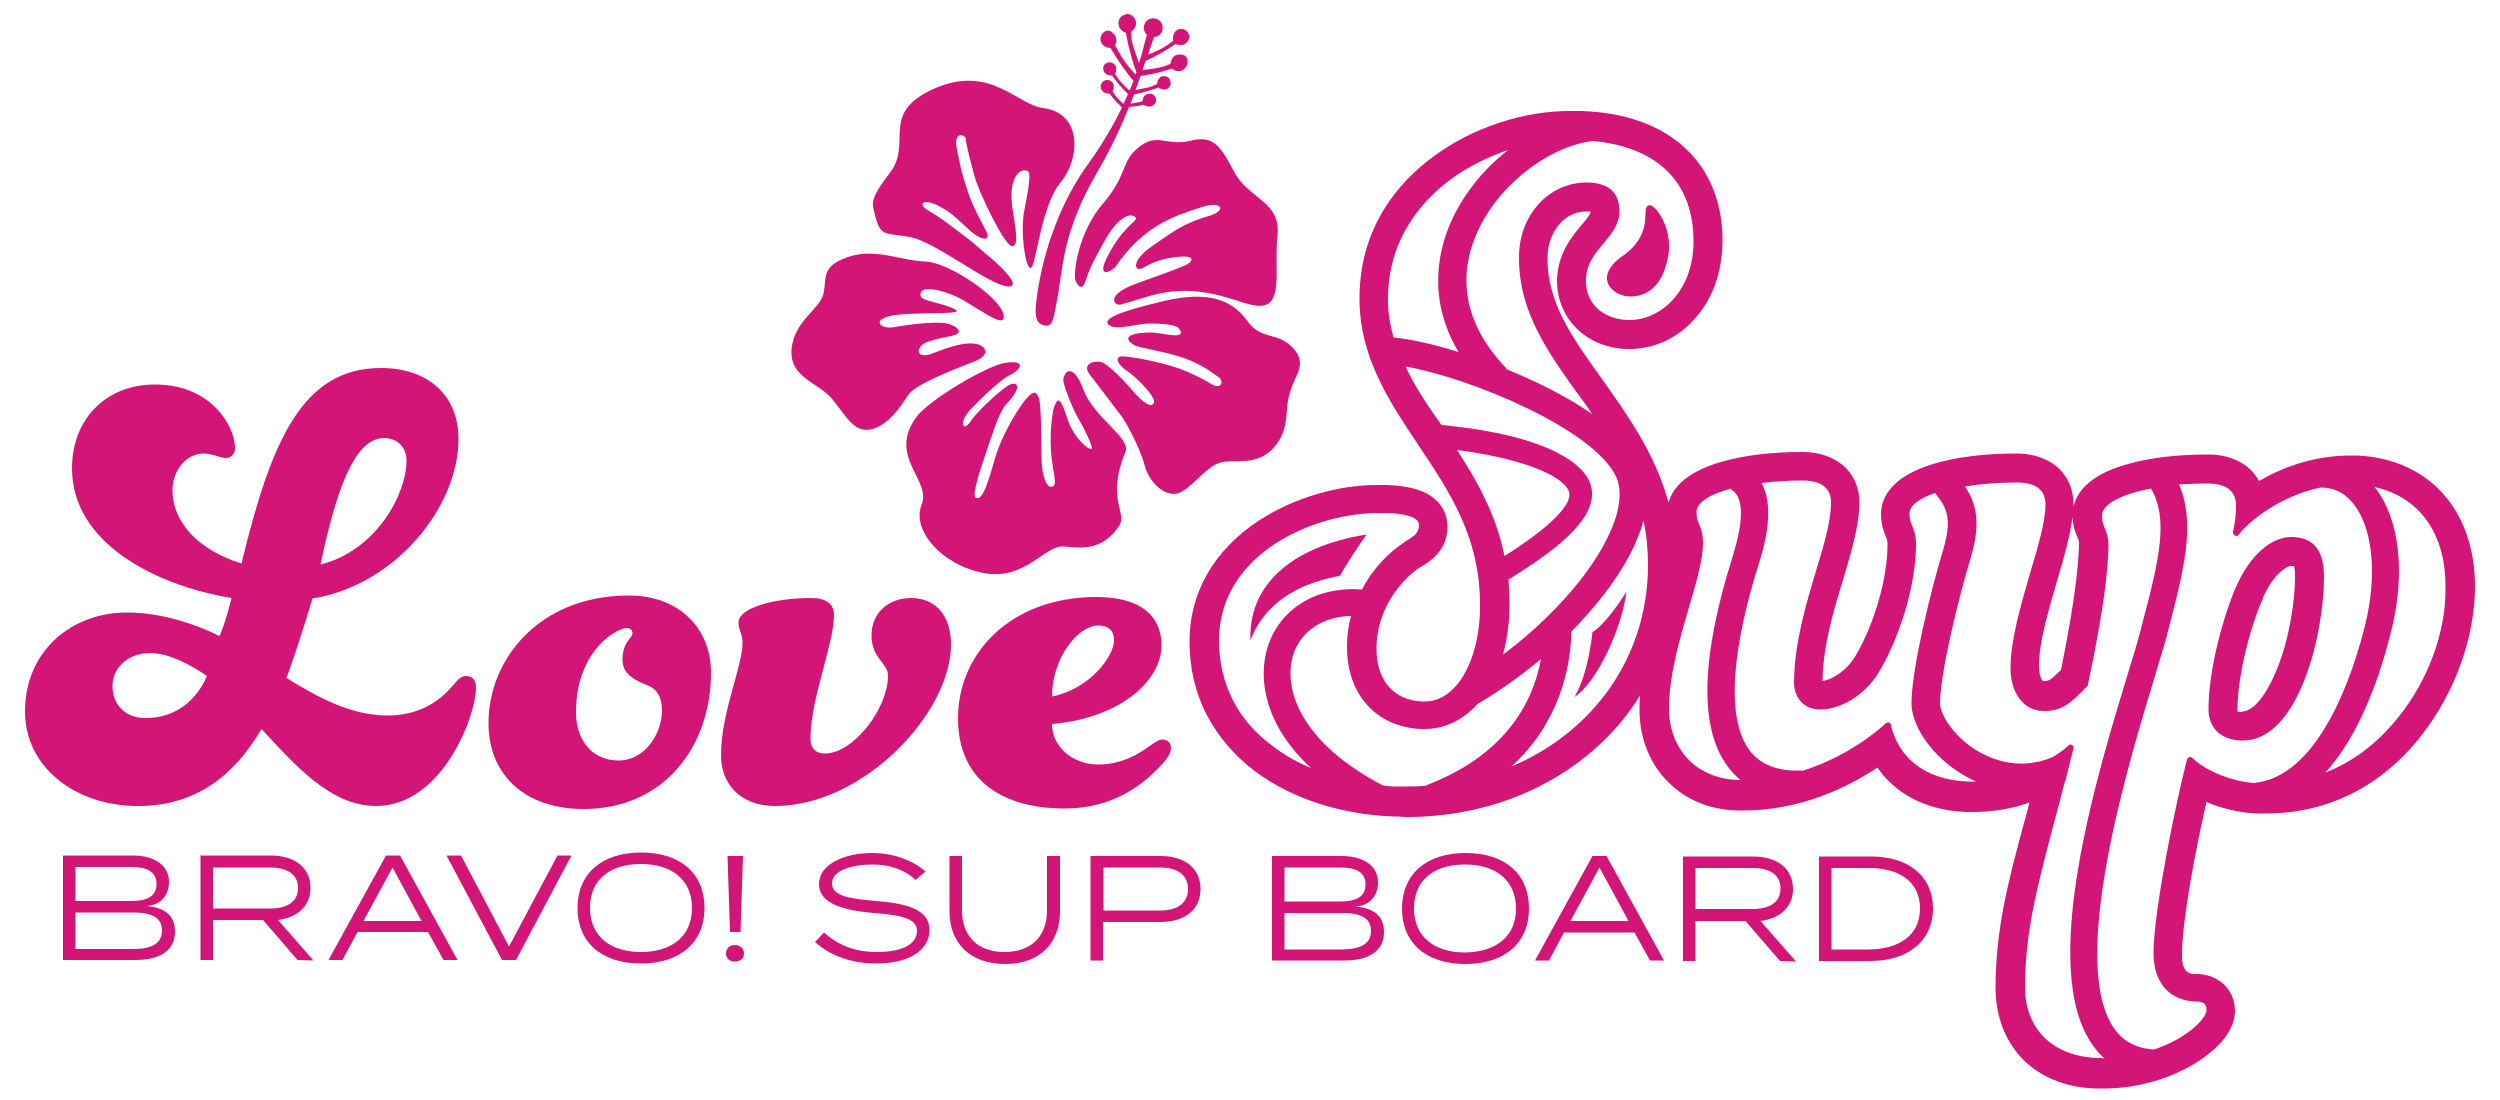
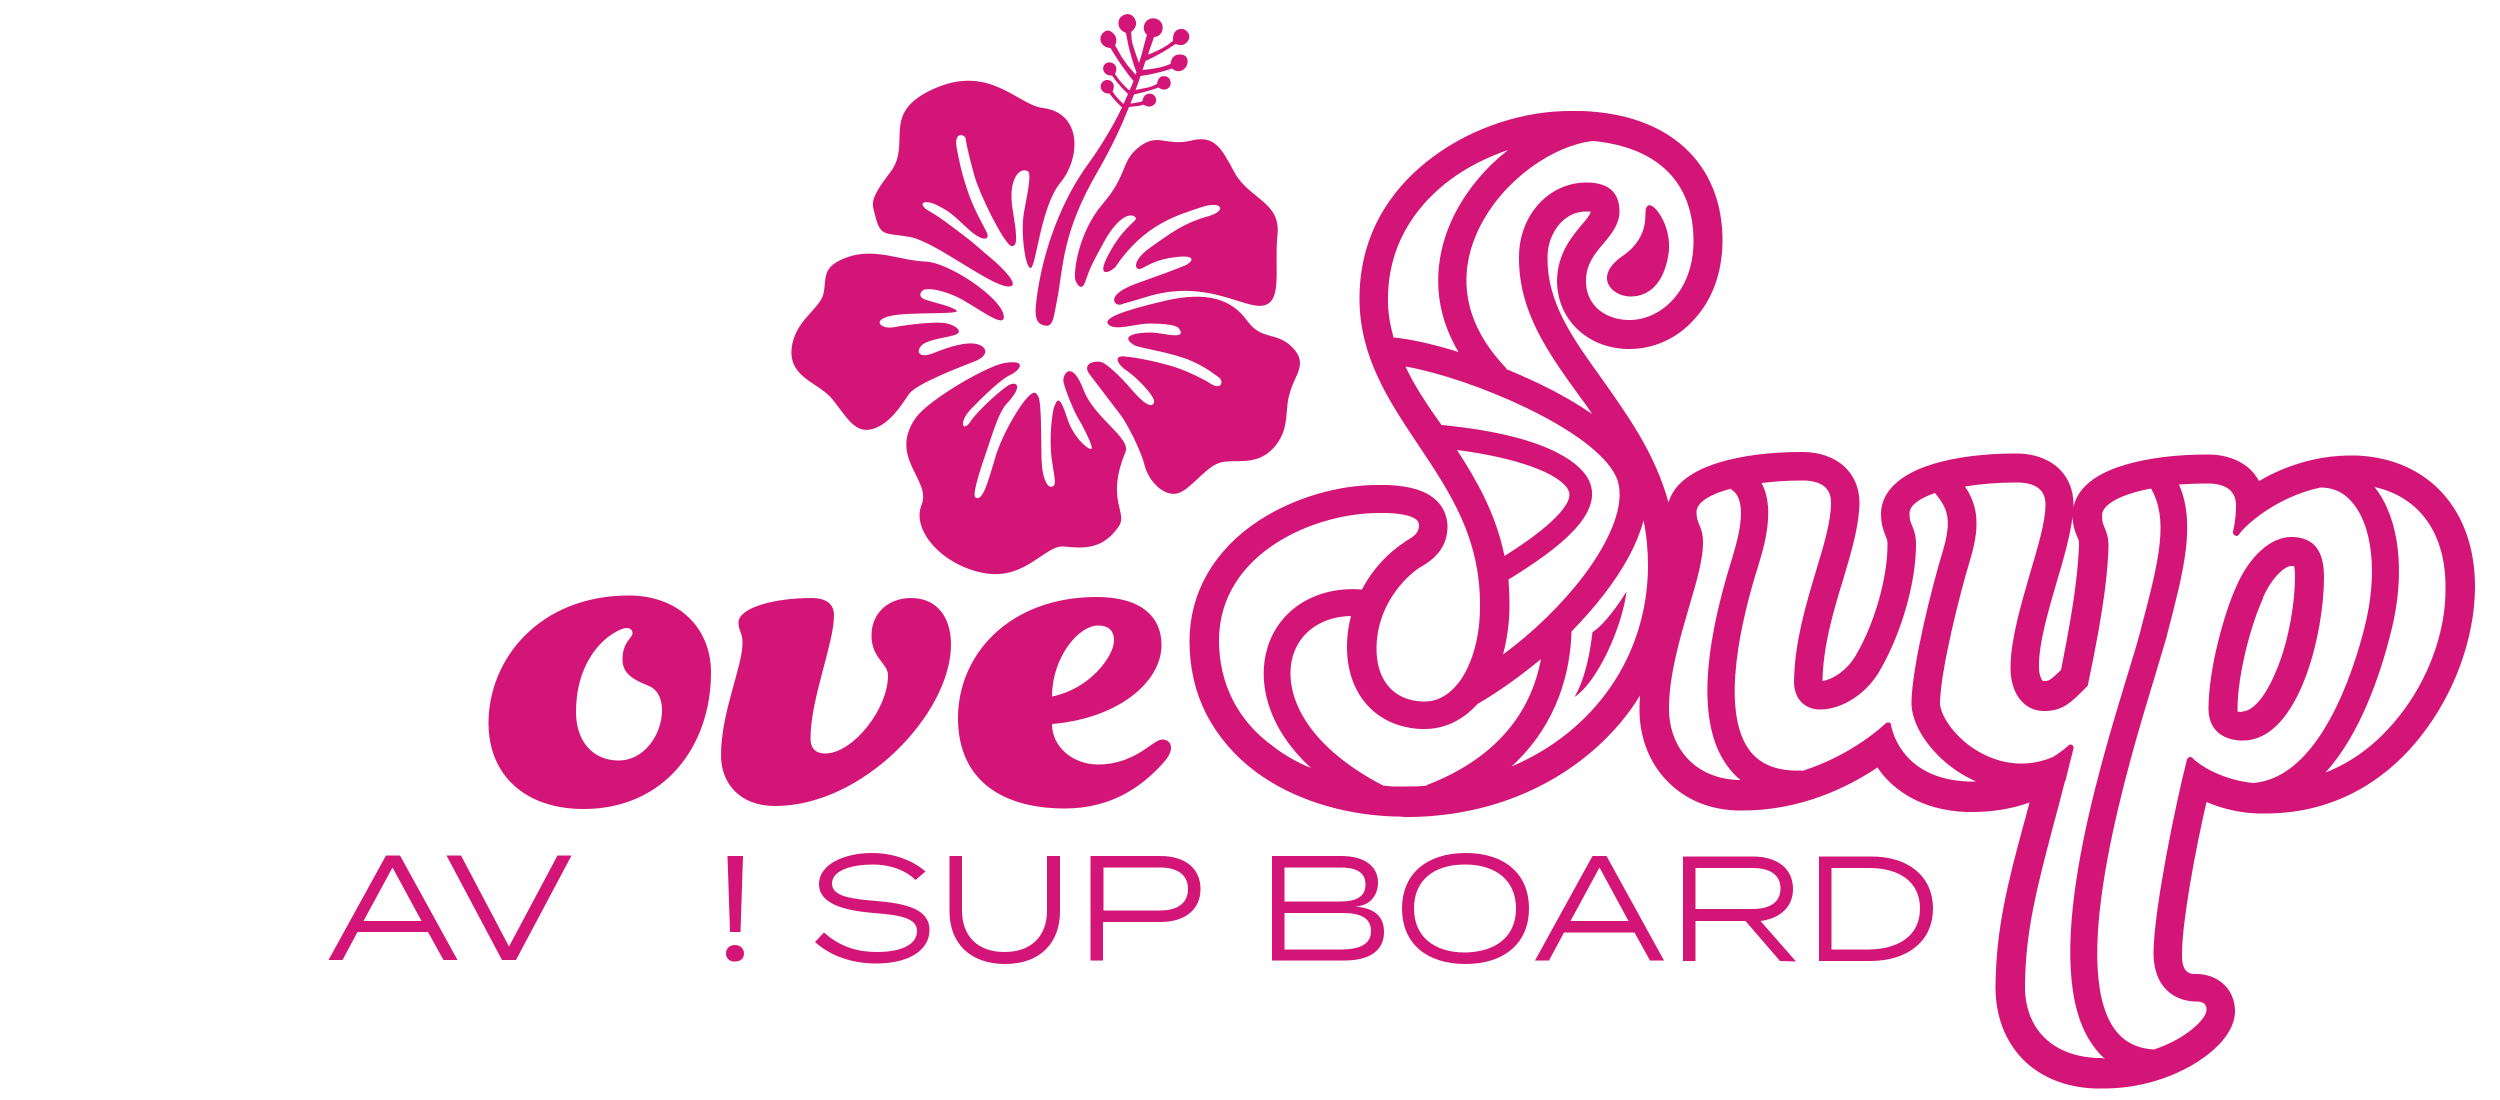
<svg xmlns="http://www.w3.org/2000/svg" version="1.1" id="レイヤー_1" x="0px" y="0px" viewBox="0 0 500 220" style="enable-background:new 0 0 500 220;" xml:space="preserve">
  <style type="text/css">
	.st0{fill:#D21577;}
</style>
  <g>
    <g>
      <path class="st0" d="M212.7,76.4c0.3,1.5,2,5.7,2.8,7c0.8,1.3,3.5,6.4,2.7,6.4c-0.9,0-3.8-2.8-4.8-6.3c-1.7-5.3-2.1-3-2.5-2.3    c-0.4,0.7-1.2,6.5-0.5,11c0.7,4.4,0.8,4.7,0.1,5.1c-0.7,0.4-2-0.8-2.2-5.4c-0.1-4.6,0-11.2-0.6-12.5c-0.6-1.3-1.2-1.2-2.9,0.9    c-1.6,2.1-4.1,6.3-5.5,10.4c-1.3,4.1-2.6,9.9-4.2,8.8c-0.8-0.6,1.3-6.6,2.4-9.8c1.1-3.3,2.3-7.2,3.7-8.8c3.3-3.5,2.4-4.6,0.8-4    c-1.2,0.5-6.4,5.1-7.9,7.4c-1.5,2.3-2.5,0.2,0.1-2.5c2.6-2.7,6.1-6,7.8-6.8c1.7-0.7,3.9-3.2-1.1-2.4c-3.6,0.6-15.2,7.4-17.7,10.9    c-5.7,8,3.2,12.5,1.1,17.5c-2,5,4,12,12.4,13.6c8.4,1.6,12.3-5.7,16.1-5.3c3.8,0.4,7.8,0.7,11-4.1c1.8-2.7-2.7-5.3,1.3-14.8    c1.1-2.8-6.1-6.7-8.3-12.2C214.3,71.5,212.4,75,212.7,76.4z M207.3,59.9c-0.6,4.3,0.4,4.9,1.6,5.2c1.8,0.4,1.8-1.7,2.5-5    c1.3-6.7,0.9-13.5,8.3-26.1c2.6-4.5,4.6-8.8,6.1-12.6c3.1-0.3,2.9-0.5,2.9-0.5s0.6,0.5,1.3,0.4c0.7-0.1,1.4-0.7,1.2-1.5    c-0.2-1-1.1-1.2-1.7-1c-0.9,0.2-1,1.4-1,1.4c-0.4,0.2-0.4,0.2-1.6,0.4c-0.4,0.1-0.6,0.1-0.8,0.1c0.2-0.6,0.5-1.2,0.7-1.8    c2.8-0.6,4.9-1.4,4.9-1.4s0.6,0.5,1.3,0.4c0.7-0.1,1.3-0.7,1.1-1.6c-0.2-1-1.1-1.2-1.8-1c-0.8,0.3-0.9,1.5-0.9,1.5    c-0.4,0.1-0.6,0.4-1.8,0.7c-0.9,0.2-1.9,0.4-2.5,0.5c0.4-1,0.7-1.9,1-2.8c3.6-0.5,6.3-1.5,6.3-1.5s0.7,0.7,1.6,0.5    c0.8-0.1,1.7-1.1,1.5-2.2c-0.2-1.2-1.4-1.2-2.2-1c-1.1,0.3-1.2,1.8-1.2,1.8c-0.5,0.1-0.8,0.4-2.2,0.7c-1.3,0.3-2.7,0.4-3.4,0.5    c0.2-0.6,0.4-1.2,0.6-1.8c3.5-1.6,6-3.4,6-3.4s0.9,0.4,1.7,0.1c0.7-0.4,1.4-1.3,0.9-2.2c-0.6-1.1-1.7-1.1-2.4-0.6    c-0.9,0.6-0.7,2.1-0.7,2.1c-0.5,0.2-0.6,0.6-1.9,1.3c-1.1,0.6-2.4,1.2-3.1,1.4c0.4-1.1,0.7-2.1,1-2.9c0.1-0.2,0.1-0.4,0.2-0.6    c0.3,0,0.6-0.1,0.8-0.2c0.9-0.5,1.2-1.7,0.7-2.6c-0.5-0.9-1.7-1.2-2.6-0.7c-0.9,0.5-1.2,1.7-0.7,2.6c0.1,0.2,0.2,0.3,0.4,0.5    c-0.2,0.5-0.3,1.1-0.5,1.7c-0.2,0.7-0.5,2.1-1.1,3.9c-0.3-0.8-0.8-2.2-1.2-3.5c-0.5-1.7-0.2-2.1-0.4-2.7c0,0,1.2-0.8,1-2    c-0.2-0.9-1-1.9-2.2-1.5c-1.2,0.4-1.5,1.4-1.2,2.4c0.3,0.9,1.4,1.3,1.4,1.3s0.5,3.6,2.1,7.9c-0.1,0.1-0.1,0.3-0.2,0.4    c-0.5-0.6-1.5-1.6-2.2-2.7c-1-1.3-1.5-2.7-1.9-3.1c0,0,0.6-1,0-2c-0.5-0.7-1.3-1.4-2.2-0.7c-0.9,0.7-0.9,1.8-0.3,2.5    c0.6,0.7,1.6,0.7,1.6,0.7s2,3.5,4.6,6.6c-0.2,0.6-0.5,1.3-0.8,1.9c-0.5-0.4-1.2-1.1-1.8-1.8c-0.8-0.9-0.8-1.2-1.1-1.5    c0,0,0.6-1.1,0-1.8c-0.4-0.5-1.3-0.8-2-0.2c-0.6,0.6-0.4,1.5,0.1,1.9c0.5,0.5,1.3,0.4,1.3,0.4s1.2,1.8,3.2,3.7    c-0.3,0.7-0.6,1.3-0.9,2c-0.3-0.3-0.7-0.6-1.2-1.2c-0.8-0.9-0.7-1-1-1.3c0,0,0.6-1.1,0-1.8c-0.4-0.5-1.3-0.8-2-0.1    c-0.6,0.6-0.4,1.5,0.1,1.9c0.5,0.5,1.3,0.4,1.3,0.4s0.7,1.1,2.5,2.8c-1.7,3.5-3.9,7.3-6.7,11.2C212.6,39.6,208.6,49.6,207.3,59.9z     M258.5,69.5c-3.2-3.3-6.2-1.3-9.1-5.4c-3-4.1-7.7-6-16.6-3.9c-8.9,2.1-12.5,3.6-11,4.8c1.5,1.2,5.4-0.3,8.2-0.3    c2.8,0,5.2,0.3,5.7,0.9c0.5,0.6,0.8,1.2-0.1,1.4c-1,0.3-4.2-0.6-5.8-0.5c-5.8,0.2-4.2,1.8-3,2.5c1.2,0.7,7.5,1.4,11.5,3.2    c3,1.3,4.6,2.7,5.5,3.3c0.9,0.6,0.7,2.8-1.9,1.1c-1.2-0.8-4.2-2.2-5.8-2.8c-3-1.1-8.5-2.3-11.1-2.5c-2.6-0.3-1.3,1.8,0.3,2.8    c1.6,1,5.9,5.2,5.5,6.4c-0.4,1.2-2,0.3-4.4-2.5c-2.4-2.8-4.5-4.7-5.7-5.4c-1.2-0.7-4.4-0.1-2.9,2.1c1,1.3,5.4,7.1,6.4,8.4    c1,1.3,3.9,6.7,4.7,9.9c0.8,3.2,3.8,6.3,6.5,5.7c2.6-0.6,5.5-5.1,8.4-6.1c2.9-1,7.3,0.9,10.9-3c3.5-3.9,2.1-7.7,3.3-11.1    C258.9,75,261.7,72.8,258.5,69.5z M195.1,72.2c3.1-1.3,2.2-3.3-0.5-3.5c-2.7-0.2-6.3,1.3-8.4,2.1c-2.1,0.7-3.1-0.2-2-1.6    c1.2-1.4,5.6-1.7,7-2.3c1.4-0.6,0-1.8-1.8-2.2c-1.8-0.5-7.7,0.2-10.4,0.7c-2.7,0.6-4.8-1.3-1-2.2c3.8-0.9,14.3-0.2,13.3-1.1    c-1-0.9-4.7-1.6-6.3-2.2c-1.6-0.6-0.8-1.8-0.1-2c0.7-0.1,2.3-0.3,6.1,1.3c3.7,1.6,10.5,7.3,9.7,3.7c-0.8-3.6-11.1-10.5-15.7-10.6    c-4.6-0.1-10-2.8-15.4-0.9c-5.5,1.9-4.2,4.2-4.9,7.3c-0.7,3.2-5.9,5.4-6.4,11.2c-0.4,5.8,5.6,6.6,8.3,10.1    c2.8,3.5,4.4,6.8,7.9,5.8c3.5-1,5.8-4.8,7.3-7C183.3,76.7,192.1,73.4,195.1,72.2z M227.8,29.4c-3.7,2.9-2.2,5.5-7.2,11.3    c-5,5.8-6,14-5.5,15.4c0,0,1.1,2.8,2,0.1c0.9-2.7,1.5-3.8,3.8-8c2.4-4.3,4.8-5.7,6-4.9c1.2,0.8-1.5,1.1-4.7,6.7    c-3.2,5.5-0.7,4.8,0.8,3.5c5.9-8.8,12.7-10.5,17.1-12c4.3-1.5,5.4,0.6,1.7,1.7c-5.1,1.4-7.6,3.4-11.6,6.2c-4,2.8-3.3,4.9-1.9,4.3    c1.4-0.6,2.7-1.8,7-2.3c4.3-0.5,3.1,1.1,1.7,1.7c-0.9,0.4-5.7,2.2-9.7,3.6c-6.6,2.4-4.3,4.6-3.1,4.2c1.1-0.4,0.1,0,4.7-1.4    c12.3-4,19.8,2.4,23.8,1.6c3.9-0.8,2.1-7.7,2.8-14.2c0.7-6.5-5.8-7.2-8.6-12.4c-2.8-5.3-4.2-7.6-9-6.3    C232.9,29.2,231.6,26.5,227.8,29.4z M182,47.4c5,0.9,15.9,9.7,19.6,9.9c2.8,0.1-1.2-3.8-3.2-5.5c-2-1.6-3.2-2.9-5.9-4.9    c-2.7-2-4.1-3.2-6.7-4.7c-2.6-1.5-1-2.7,2.3-0.8c1.2,0.6,2.3,1.3,5,3.9c3.4,3.3,4.9,2.7,4.3,1.3c-0.6-1.4-2.7-4.7-4-8.8    c-1.3-4-1.3-4.5-2-7.9c-0.8-3.9,1.6-2.9,1.7-2.3c0.1,0.7,0.4,2.5,1.7,7.3c1,3.8,6.1,14.1,7.5,14.3c1.4,0.2,1-2.6,0.2-7.5    c-0.9-5.7,1.3-8.3,3-7.5c0.7,0.3,0.4,2.5-0.6,7.7c-0.9,4.1,0.1,11.6,1.2,11.7c1.1,0.1,2-12.3,6-17.1c4-4.8,4.4-13.9-3.5-14.9    c-5.1-0.6-10.6-8.8-21.7-3.9c-11.1,4.9-4.4,10.8-8.8,16.7c-4.5,5.8-3.6,6.4-3.1,8.6C176.1,47.5,177,46.5,182,47.4z" />
    </g>
    <g>
      <g>
-         <path class="st0" d="M57.3,135.6c6.6,4.1,13.1,7.5,20.2,7.5c5.9,0,10.1-2.5,12.9-5.8c1.2-1.4,1.8-2.1,2.8-2.1c1.4,0,2,0.9,2,2.4     c0,5.5-6.7,23.6-20,23.6c-8.9,0-15.9-7.8-22.9-15.4c-5.4,9.2-13,15.4-24.7,15.4c-12.7,0-22.6-7.9-22.6-18.9     c0-12.1,9.3-19.8,20.4-19.8c6.4,0,13,2,18.5,4.7c1.1-2.5,1.6-4.5,2.4-7.6c-15.2-2.5-31.9-11-31.9-25.9c0-9.9,6.8-16.8,16.6-16.8     c11.3,0,16,8.4,16,12.7c0,1.1-0.7,2-1.8,2c-1.1,0-2.8-0.9-4.5-0.9c-3.3,0-6.2,3.2-6.2,7.4c0,6.4,5.3,12,13.8,14.6     c5.9-24.4,12.1-39.1,27.9-39.1c9.2,0,15.5,5.3,15.5,14.2c0,13.5-12.5,29.2-29.2,31.9C60.8,125.3,59.1,130.7,57.3,135.6z      M41.4,135.2c-3.2-2.2-7.6-4.6-11.4-4.6c-4.2,0-7.5,2.8-7.5,6.6c0,4.1,3,6.4,6.4,6.4C35,143.7,39.2,140.2,41.4,135.2z      M64.1,112.9c11.2-2.8,17.2-14.1,17.2-20.8c0-2.6-1.8-4.5-4.5-4.5C71.8,87.7,67.9,94.7,64.1,112.9z" />
-       </g>
+         </g>
      <g>
        <path class="st0" d="M142.2,134.5c0,14.7-9.3,27.3-25.5,27.3c-11.6,0-19-6.7-19-17.2c0-12.7,10.1-25.5,28.1-25.5     C135.5,119.1,142.2,125.4,142.2,134.5z M129.8,137.2c-4.1-1.6-5.3-3-5.3-5.4c0-3.3,2-4.3,2-5.1c0-0.7-0.4-1.1-1.2-1.1     c-0.5,0-1.8,0.4-3.7,1.8c-3.3,2.6-6.4,7.5-6.4,15c0,5.9,3.4,9.7,8.5,9.7c5.3,0,8.7-5.4,8.7-10C132.4,140,131.7,138,129.8,137.2z" />
      </g>
      <g>
        <path class="st0" d="M147.7,124.5c0-2.9,7-4.9,14.6-4.9c2.9,0,4.5,1.2,4.5,3.4c0,5.8-4.7,16.7-4.7,24.7c0,2.1,1.2,3,2.9,3     c5.6,0,12.6-8.9,12.6-15.6c0-2.5-3.3-3.4-3.3-8c0-4.7,3.6-7.5,7.9-7.5c5,0,8,3.6,8,9.3c0,13.7-17.5,32.3-35.2,32.3     c-7.2,0-10.8-4.7-10.8-10.1c0-8.7,4.3-17.7,4.3-22.5C148.5,126.5,147.7,126.2,147.7,124.5z" />
      </g>
      <g>
        <path class="st0" d="M229.5,149.5c1.3-0.9,2.2-1.6,3-1.6c1.1,0,1.7,0.8,1.7,1.6c0,1.3-0.8,2.4-2.9,4.5c-2.9,2.9-8.7,7.7-18.3,7.7     c-12.4,0-21.4-5.5-21.4-18.1c0-12.7,10.3-24.2,27.7-24.2c8.9,0,13,3.9,13,9.6c0,7.5-8.8,14.7-21.9,15.8c0,4.6,4.2,8.1,9.2,8.1     C224.1,152.9,227.4,151,229.5,149.5z M222.8,128.1c0-2-1.1-3-3.2-3c-3.9,0-9.2,6.4-9.2,14.2C218,137.8,222.8,131.2,222.8,128.1z" />
      </g>
    </g>
    <g>
      <g>
        <path class="st0" d="M495,117.6c0.1-15.5-9.2-25.9-23.7-26.5c-0.4,0-0.8,0-1.1,0c-7.3,0-13.6,2.3-18.4,5.1     c-0.6-1.1-1.3-2-2.3-2.8c-1.9-1.5-4.4-2.4-7.4-2.5c-0.2,0-0.5,0-0.7,0c-6.1,0-11.9,0.7-16.5,2.1c-7.1,2.1-9.6,5.5-10.2,8.4     c0-0.2,0-0.3,0-0.5c0-3.1-1.2-5.8-3.5-7.7c-1.9-1.5-4.4-2.4-7.4-2.5c-0.2,0-0.5,0-0.7,0c-6.1,0-11.9,0.7-16.5,2.1     c-8.5,2.6-10.4,6.9-10.4,10c0,2.2,0.6,3.6,1,4.6c0.3,0.7,0.3,0.9,0.3,1.6c0,6.6-2.6,15.7-6.3,22l0,0l0,0c-1.7,3-4.6,4.9-6.7,5.2     c0.1-7,2.2-14,4.1-20.2c1.7-5.7,3.2-10.7,3.3-15.4c0-3.1-1.2-5.8-3.5-7.7c-1.9-1.5-4.4-2.4-7.4-2.5c-0.2,0-0.5,0-0.7,0     c-6.1,0-11.9,0.7-16.5,2.1c-6.8,2.1-9.3,5.2-10.1,8c-2.7-9.9-8.3-17.6-13.3-24.7c-5.9-8.2-11-15.3-10.9-24.3c0-2.6,0.9-5,2.5-6.8     c1-1.1,2.7-2.4,5.2-2.4c0.1,0,0.2,0,0.3,0c0.2,0,0.4,0,0.6,0c0,0,0,0,0,0.1c0,0.5-1,1.7-1.8,2.6c-1.9,2.3-4.8,5.7-4.9,11.1     c0,7.6,5.8,13.4,13.9,13.7c0.2,0,0.4,0,0.6,0c4.8,0,9.6-2.1,13-6c3.6-3.9,5.5-9.3,5.6-15.3c0.1-7.9-2.6-14.5-7.7-19.1     c-4.9-4.4-11.8-6.9-20.5-7.2c-0.6,0-1.3,0-1.9,0c-9.6-0.1-19.9,3.3-27.7,9.1c-6.7,4.9-14.7,13.8-14.8,28.1     c-0.1,11.9,5.9,20.8,11.7,29.5c6.4,9.6,12.5,18.6,12.4,32.4c0,5.8-1.4,11-3.8,14.6c-1.4,2-3.8,4.4-7.2,4.4c-0.2,0-0.3,0-0.5,0     c-5.8-0.2-9.3-4.3-9.2-10.8c0.1-8.2,5.4-13.8,8.5-15.9l0,0c2.1-1.2,5.7-3.4,5.7-8.3c0-1.3-0.4-5.6-6.1-7.4     c-1.6-0.5-3.5-0.8-5.9-0.9c-0.5,0-1.1,0-1.6,0c-8.2-0.1-17.2,2.6-24.1,7.1c-8.9,5.8-13.9,14.4-13.9,24.1c0,5.3,1.1,10.2,3.4,14.7     c2.3,4.4,5.6,8.3,9.9,11.5c7.2,5.3,16.9,8.5,27.5,8.9c0.7,0,1.5,0,2.2,0.1c14.8,0.1,28.4-4.9,38.5-14c3.4-3.1,6.3-6.5,8.6-10.3     c-0.1,1-0.1,1.9-0.1,2.9c0,4.9,1.6,9.7,4.7,13.3c2.5,2.9,7,6.5,14.7,6.8c0.3,0,0.6,0,0.9,0c12,0.1,21.6-4.8,27.3-8.6     c0.2,0.3,0.5,0.7,0.7,1c2.7,3.4,7.8,7.5,17,7.9c0.4,0,0.8,0,1.2,0c4,0,7.9-0.6,11.5-1.9c-0.4,1.4-0.7,2.8-1.1,4.1     c-3.3,12.2-5.6,21.1-5.7,32.8c0,5.8,1.9,10.8,5.5,14.5c3.6,3.6,8.6,5.6,14.5,5.8c0.3,0,0.7,0,1,0c8.3,0.1,14.5-2.5,18.2-4.6     c2.6-1.5,8.6-5.5,8.7-10.8c0-4.2-3-7.3-7.4-7.5c-0.1,0-0.3,0-0.4,0c-0.1,0-0.1,0-0.2,0c-0.9,0-2.7-0.1-2.6-4     c0-6.3,2.6-20.5,4.9-30.4c2.8,1.2,6.4,2.2,10.4,2.3c0.4,0,0.7,0,1.1,0c15.7,0.1,25.8-8.3,31.4-15.5     C490.9,138.7,494.9,127.7,495,117.6z M411.4,116.2c1.4-4.6,2.6-9,3.1-12.8c0.1,1.9,0.6,3.2,1,4.1c0.3,0.6,0.3,0.8,0.3,1.5l0,0.2     c-0.2,3.8-0.5,9.4-3.6,24.8c-2.2,2.1-2.4,2.2-3.4,2.2l0,0c-0.2,0-0.3,0-0.4-0.2c-0.1-0.2-0.6-0.9-0.6-2.6     C407.7,128.7,409.7,122.1,411.4,116.2z M338.7,48.5c-0.1,9.7-6.5,15.5-12.8,15.5c-0.1,0-0.3,0-0.4,0c-5-0.2-8.4-3.4-8.3-7.9     c0-3.3,1.8-5.4,3.5-7.4c1.5-1.8,3.1-3.7,3.2-6.3c0-3.8-2-5.7-6.1-5.9c-0.2,0-0.3,0-0.5,0c-7.5,0-13.5,6.5-13.5,14.9     c-0.1,10.9,5.8,19.1,12,27.7c0.9,1.2,1.8,2.4,2.6,3.7c-5-3.5-11.1-6.5-17.2-9l0.1-0.1c-10.4-10.8-8.8-21.1-5.6-27.8     c4.9-10.2,15.4-17,23-17.7C331.7,29.5,338.8,36.6,338.7,48.5z M290.1,35.9c3.4-2.5,7.4-4.5,11.5-5.9c-4.6,3.6-8.5,8.3-11,13.5     c-2.7,5.6-5.5,15.8,1.1,26.9c-5.1-1.6-9.7-2.6-13-2.9c-0.7-2.6-1.2-5.3-1.1-8.2C277.8,47.5,284.5,40.1,290.1,35.9z M281.1,73.3     c13.1,2.3,37.7,12.6,42.1,22c2.1,4.5-0.4,11.9-6.8,20.3c-4.2,5.4-9.8,10.9-15.8,15.3c0.8-3,1.3-6.3,1.3-9.8     c0-1.8-0.1-3.5-0.2-5.2c10.1-6.2,19.2-13.2,16.1-19.8c-1.2-2.6-6.6-8.9-29.5-11.1C285.6,81.2,283,77.4,281.1,73.3z M291.4,90     c11.8,1.5,20.7,4.7,22.3,8.1c1.5,3.2-6.7,9.3-12.8,13.1C299.2,102.9,295.5,96.3,291.4,90z M243.8,128     c0.1-17.5,19.3-25.5,32.2-25.4c0.5,0,0.9,0,1.4,0c3.2,0.1,6.4,0.7,6.4,2.4c0,1.6-0.9,2.2-2.9,3.4l-0.1,0.1     c-2.9,1.9-6.2,5.1-8.4,9.4c-9-0.7-16.5,3.8-18.9,11.6c-2,6.5-0.4,15.7,8.7,24.1c-2.7-1.1-5.2-2.5-7.4-4.2     C247.5,144.2,243.8,136.7,243.8,128z M281,157.3c-0.7,0-1.3,0-2,0c-0.8,0-1.6-0.1-2.4-0.2c-16.5-8.6-20-19.3-18-26     c1.5-4.9,6-7.8,11.6-7.9c-0.5,1.9-0.8,3.9-0.8,6c-0.1,9.6,5.8,16.2,14.8,16.6c0.2,0,0.5,0,0.7,0c4.1,0,7.7-1.8,10.6-5     c4.3-2.5,8.6-5.6,12.7-9c-1.7,9.2-7.5,19.3-22.8,25.2l0,0.1C284,157.3,282.5,157.3,281,157.3z M302.3,153.3     c9.5-8.7,11.8-19.5,12-27c2.3-2.4,4.5-4.8,6.4-7.3c4.1-5.3,6.8-10.3,8-14.9c0.6,2.8,0.9,5.9,0.9,9.1     C329.5,131.5,318.6,146.4,302.3,153.3z M333.8,141.7c0-6.7,2.2-14.1,4.1-20.6c1.5-5,2.7-9.4,2.7-12.5c0-1.9-0.4-2.9-0.8-3.8     c-0.3-0.7-0.5-1.3-0.5-2.4c0-1.9,2.7-3.6,7-4.7l-0.1,0.2c1.4,0.7,3.4,3.3,0.5,12.8l-0.2,0.7c-6.4,20.3-6.7,34.5-0.8,42.1     c0.7,0.9,1.5,1.8,2.4,2.5c-0.2,0-0.3,0-0.5,0C338,155.6,333.7,148.4,333.8,141.7z M394.5,156.3c-0.3,0-0.7,0-1,0     c-13.6-0.6-15.2-10.9-15.3-11.3c0-0.3-0.2-0.5-0.4-0.5c-0.1,0-0.1,0-0.2,0c-0.2,0-0.4,0.1-0.5,0.2c-0.1,0.1-6.5,6.3-16.7,9.5     l0-0.1c-4.8,0.2-8.2-1.1-10.4-3.9c-6.2-8.1-1.6-26.8,1.7-37.2l0.2-0.7c2.2-7,2.3-12.3,0.4-15.7c2.5-0.3,5.2-0.5,8-0.5     c0.2,0,0.3,0,0.5,0c3.6,0.1,5.4,1.6,5.4,4.4c0,3.8-1.4,8.4-3,13.7c-2,6.7-4.3,14.2-4.4,22.2c0,3.2,2,5.4,5,5.5c0.1,0,0.2,0,0.2,0     c4.5,0,9.6-3.3,12.2-8.2c4.1-7.2,7-17.2,7-24.8c0-1.9-0.4-2.9-0.8-3.8c-0.3-0.7-0.5-1.3-0.5-2.4c0-1.6,1.9-3,5.1-4.1     c2.4,3,3.5,5,1.6,11.5c-2.5,8.2-6.1,23-6.3,30.1c-0.2,4.6,3.6,10.3,9.1,14c1.2,0.8,2.5,1.5,3.8,2.1     C395,156.3,394.7,156.3,394.5,156.3z M420.2,211.6c-0.3,0-0.6,0-0.8,0c-9-0.4-14.5-5.9-14.4-14.5c0.1-11,2.4-19.5,5.5-31.4     c0.8-2.9,1.6-6,2.5-9.5c0,0,0.1,0,0.1,0l0-0.1c0.5-2,1-4.1,1.6-6.4c0.1-0.3-0.1-0.6-0.3-0.7c-0.1-0.1-0.2-0.1-0.3-0.1     c0,0,0,0,0,0c-0.2,0-0.3,0.1-0.4,0.2c-1,0.9-2,1.6-3.1,2.3c-7.1,3-13,0.2-15.9-1.7c-4.3-2.9-6.8-7-6.7-9.3     c0.2-6.6,3.8-21.1,6.1-28.7c2.2-7.3,1.1-11.1-1.1-14.4c3-0.5,6.5-0.8,10.2-0.8c0.2,0,0.3,0,0.5,0c3.6,0.1,5.4,1.6,5.4,4.4     c0,3.4-1.5,8.4-3.1,13.8c-1.8,6.2-3.9,13.3-3.9,18.9c0,5,2.6,8.5,6.5,8.6c0.1,0,0.2,0,0.3,0c3.6,0,5.3-1.7,7.8-4.2     c0.3-0.3,0.5-0.5,0.7-0.7c0.1-0.1,0.2-0.2,0.2-0.4c3.6-17.1,3.9-23.2,4.1-27.3l0-0.3c0-1.9-0.4-2.9-0.8-3.8     c-0.3-0.7-0.5-1.3-0.5-2.4c0-2.3,4-4.3,9.8-5.4c3.5,6.1,1.8,13.8-2,28l0,0.1c-0.5,1.9-1.3,4.7-2.4,8.2     c-6.4,20.9-18.3,59.8-7.2,75.1c0.7,1,1.5,1.9,2.4,2.7C420.6,211.6,420.4,211.6,420.2,211.6z M438.5,151.6     c-0.1-0.1-0.3-0.2-0.4-0.2c-0.1,0-0.1,0-0.2,0c-0.2,0.1-0.4,0.2-0.5,0.5c-2.2,8.5-6.6,29.8-6.7,38.6c0,7,4.1,9.6,8.2,9.8     c0.1,0,0.2,0,0.4,0c0.1,0,0.1,0,0.2,0c1.6,0.1,1.8,0.9,1.8,1.7c0,1.7-3.9,5.7-10.5,7.9c-3.5-0.2-6.1-1.6-7.9-4.1     c-9.4-13.1,2.8-53.2,8-70.3c1.1-3.6,1.9-6.4,2.5-8.4l0-0.1c3.4-13,5.8-22.3,2.4-30.1c1.8-0.1,3.6-0.2,5.5-0.2c0.2,0,0.3,0,0.5,0     c3.6,0.1,5.4,1.6,5.4,4.4c0,3-0.6,5.2-0.6,5.2c-0.1,0.3,0.1,0.6,0.4,0.8c0.1,0,0.2,0.1,0.2,0.1c0.2,0,0.5-0.1,0.6-0.3     c1.2-1.8,7.4-7.5,16.3-9.4c2.3,0,4.4,0.8,6,2.6c4.4,4.6,5.5,14.5,2.9,25c-2.3,9.3-9.1,30.5-22.4,31.5     C444.1,155.9,439.7,152.9,438.5,151.6z M479.7,143.4c-3.2,4-7.9,8.5-14.6,11.1c7-7.7,11-19.7,13.1-28.1c3-11.8,1.7-22.8-3.3-29     c9,2,14.3,9.3,14.2,20.2C489.2,126.4,485.6,136.1,479.7,143.4z" />
      </g>
      <g>
        <path class="st0" d="M464.8,115.5c0-5.3-1.9-7.9-6.2-8.1c-0.1,0-0.3,0-0.4,0c-4,0-8.3,3.8-10.9,9.8c-2.3,5-5.6,16.3-5.6,24.6     c0,3.8,2.4,6.1,6.4,6.3c0.1,0,0.3,0,0.4,0C459.8,148.2,464.8,126.6,464.8,115.5z M448.3,142.4c-0.4,0-0.7-0.1-0.8-0.1     c0-0.1,0-0.2,0-0.4c0-7.4,3-17.8,5.1-22.2l0-0.1l0-0.1c2-4.5,4.6-6.3,5.6-6.3c0.1,0,0.1,0,0.2,0c0.2,0,0.3,0,0.4,0     c0.1,0.3,0.2,1,0.2,2.2c0,4.7-1.1,12.3-3.6,18.4c-2.1,5.2-4.7,8.5-7,8.5C448.5,142.4,448.4,142.4,448.3,142.4z" />
      </g>
      <g>
-         <path class="st0" d="M268.1,115.1c0.4-1.1,3.4-5.6,5.2-8.2c-15.6,2.5-23.7,10.6-23.2,21.2C254,117.7,264.7,115.9,268.1,115.1z" />
-       </g>
+         </g>
      <g>
        <path class="st0" d="M326.1,59.3c3.7,0,6.7-2.6,7.6-8.5c0.9-5.9-3.6-11.4-4.4-9.3c-0.7,0.5,1.2,5.6-4.8,9.7     C318.5,55.4,322.4,59.3,326.1,59.3z" />
      </g>
      <g>
        <path class="st0" d="M318.5,126.4c-0.4,3.4-1.3,9.1-3.6,13c4.4-2.8,9.5-13.7,10.4-21.1C324.1,120.3,320.8,125.1,318.5,126.4z" />
      </g>
    </g>
    <g>
      <g>
-         <path class="st0" d="M35,186.3c0,3.8-3,5.7-7.9,5.7l-14.5,0l0-20.9l13.9,0c4.2,0,7.3,1.8,7.3,5.3c0,2.4-1.4,4.6-4.5,4.8     C32.6,181.5,35,182.8,35,186.3z M32.4,186.1c0-2.6-2.1-3.6-5.7-3.6l-11.6,0l0,7.3l11.6,0C30.3,189.8,32.4,188.7,32.4,186.1z      M15.1,180.2l11.1,0c3,0,5.1-0.8,5.1-3.4c0-2.6-2.1-3.4-5.1-3.4l-11.1,0L15.1,180.2z" />
-       </g>
+         </g>
      <g>
-         <path class="st0" d="M59.5,192l-6.9-8l-10,0l0,8l-2.5,0l0-20.9l14,0c4.7,0,8,2.3,8,6.5c0,3.6-2.6,5.9-6.5,6.4l7.1,8.1L59.5,192z      M54,181.7c3.4,0,5.6-1.3,5.6-4.1s-2.2-4.1-5.6-4.1l-11.4,0l0,8.2L54,181.7z" />
-       </g>
+         </g>
      <g>
        <path class="st0" d="M85.6,186.4l-14.1,0l-3,5.6l-2.8,0l11.5-20.9l2.8,0l11.5,20.9l-2.8,0L85.6,186.4z M84.3,184.2l-5.8-10.7     l-5.8,10.7L84.3,184.2z" />
      </g>
      <g>
        <path class="st0" d="M92.2,171.1l9.6,18.2l9.7-18.2l2.8,0l-11.1,20.9l-2.8,0l-11.1-20.9L92.2,171.1z" />
      </g>
      <g>
-         <path class="st0" d="M115.5,181.6c0-6.8,4.8-11.1,12.7-11.1c8,0,12.7,4.3,12.7,11.1c0,6.8-4.8,11.1-12.7,11.1     C120.2,192.7,115.5,188.4,115.5,181.6z M138.4,181.6c0-5.6-4-8.8-10.2-8.8c-6.2,0-10.2,3.1-10.2,8.8c0,5.6,4,8.8,10.2,8.8     C134.4,190.4,138.4,187.2,138.4,181.6z" />
-       </g>
+         </g>
      <g>
        <path class="st0" d="M145.2,190.7c0-1,0.7-1.7,1.8-1.7c1,0,1.8,0.7,1.8,1.7c0,1-0.7,1.6-1.8,1.6     C146,192.4,145.2,191.7,145.2,190.7z M148.6,171.2l-0.5,15.2l-2.1,0l-0.5-15.2L148.6,171.2z" />
      </g>
      <g>
        <path class="st0" d="M185.9,186c0,3.9-3.9,6.7-10.7,6.7c-4.6,0-9-1.4-12.2-4.3l1.8-1.9c3,2.7,6.4,3.9,10.6,3.9c5.1,0,8-1.6,8-4.2     c0-2.5-3.1-3.2-8.7-3.6c-5.6-0.5-10.9-1.7-10.9-5.8c0-3.9,5-6.2,10.6-6.2c4.5,0,8.3,1.6,10.7,3.7l-2,1.7c-2-2-5.1-3.1-8.6-3.1     c-3.7,0-8.1,1-8.1,3.8c0,2.6,3.9,3.1,8.9,3.5C181.4,180.7,185.9,181.9,185.9,186z" />
      </g>
      <g>
        <path class="st0" d="M212,171.2l0,11.1c0,6.1-3.8,10.5-11,10.5c-7.2,0-11.1-4.4-11.1-10.5l0-11.1l2.5,0l0,10.9     c0,5.1,3.1,8.3,8.5,8.3c5.4,0,8.5-3.2,8.5-8.3l0-10.9L212,171.2z" />
      </g>
      <g>
        <path class="st0" d="M240.1,177.8c0,4.2-3.2,6.6-8,6.6l-11.5,0l0,7.7l-2.5,0l0-20.9l14,0C236.9,171.2,240.1,173.6,240.1,177.8z      M237.6,177.8c0-2.9-2.2-4.3-5.6-4.3l-11.3,0l0,8.6l11.3,0C235.4,182.1,237.6,180.7,237.6,177.8z" />
      </g>
      <g>
        <path class="st0" d="M276.8,186.4c0,3.8-3,5.7-7.9,5.7l-14.5,0l0-20.9l13.9,0c4.2,0,7.3,1.8,7.3,5.3c0,2.4-1.4,4.6-4.5,4.8     C274.4,181.6,276.8,182.9,276.8,186.4z M274.2,186.2c0-2.6-2.1-3.6-5.7-3.6l-11.6,0l0,7.3l11.6,0     C272.1,189.8,274.2,188.8,274.2,186.2z M256.9,180.3l11.1,0c3,0,5.1-0.8,5.1-3.4c0-2.6-2.1-3.4-5.1-3.4l-11.1,0L256.9,180.3z" />
      </g>
      <g>
        <path class="st0" d="M280.4,181.7c0-6.8,4.8-11.1,12.7-11.1c8,0,12.7,4.3,12.7,11.1c0,6.8-4.8,11.1-12.7,11.1     C285.1,192.8,280.4,188.5,280.4,181.7z M303.2,181.7c0-5.6-4-8.8-10.2-8.8c-6.2,0-10.2,3.1-10.2,8.8c0,5.6,4,8.8,10.2,8.8     C299.2,190.4,303.2,187.3,303.2,181.7z" />
      </g>
      <g>
        <path class="st0" d="M326.9,186.5l-14.1,0l-3,5.6l-2.8,0l11.5-20.9l2.8,0l11.5,20.9l-2.8,0L326.9,186.5z M325.7,184.2l-5.8-10.7     l-5.8,10.7L325.7,184.2z" />
      </g>
      <g>
        <path class="st0" d="M356,192.2l-6.9-8l-10,0l0,8l-2.5,0l0-20.9l14,0c4.7,0,8,2.3,8,6.5c0,3.6-2.6,5.9-6.5,6.4l7.1,8.1L356,192.2     z M350.5,181.8c3.4,0,5.6-1.3,5.6-4.1s-2.2-4.1-5.6-4.1l-11.4,0l0,8.2L350.5,181.8z" />
      </g>
      <g>
        <path class="st0" d="M386.6,181.7c0,6.4-4.9,10.5-12.6,10.5l-10.2,0l0-20.9l10.2,0C381.7,171.2,386.6,175.3,386.6,181.7z      M384,181.7c0-5.4-4.2-8.1-10.2-8.1l-7.5,0l0,16.3l7.5,0C379.8,189.8,384,187.1,384,181.7z" />
      </g>
    </g>
  </g>
</svg>